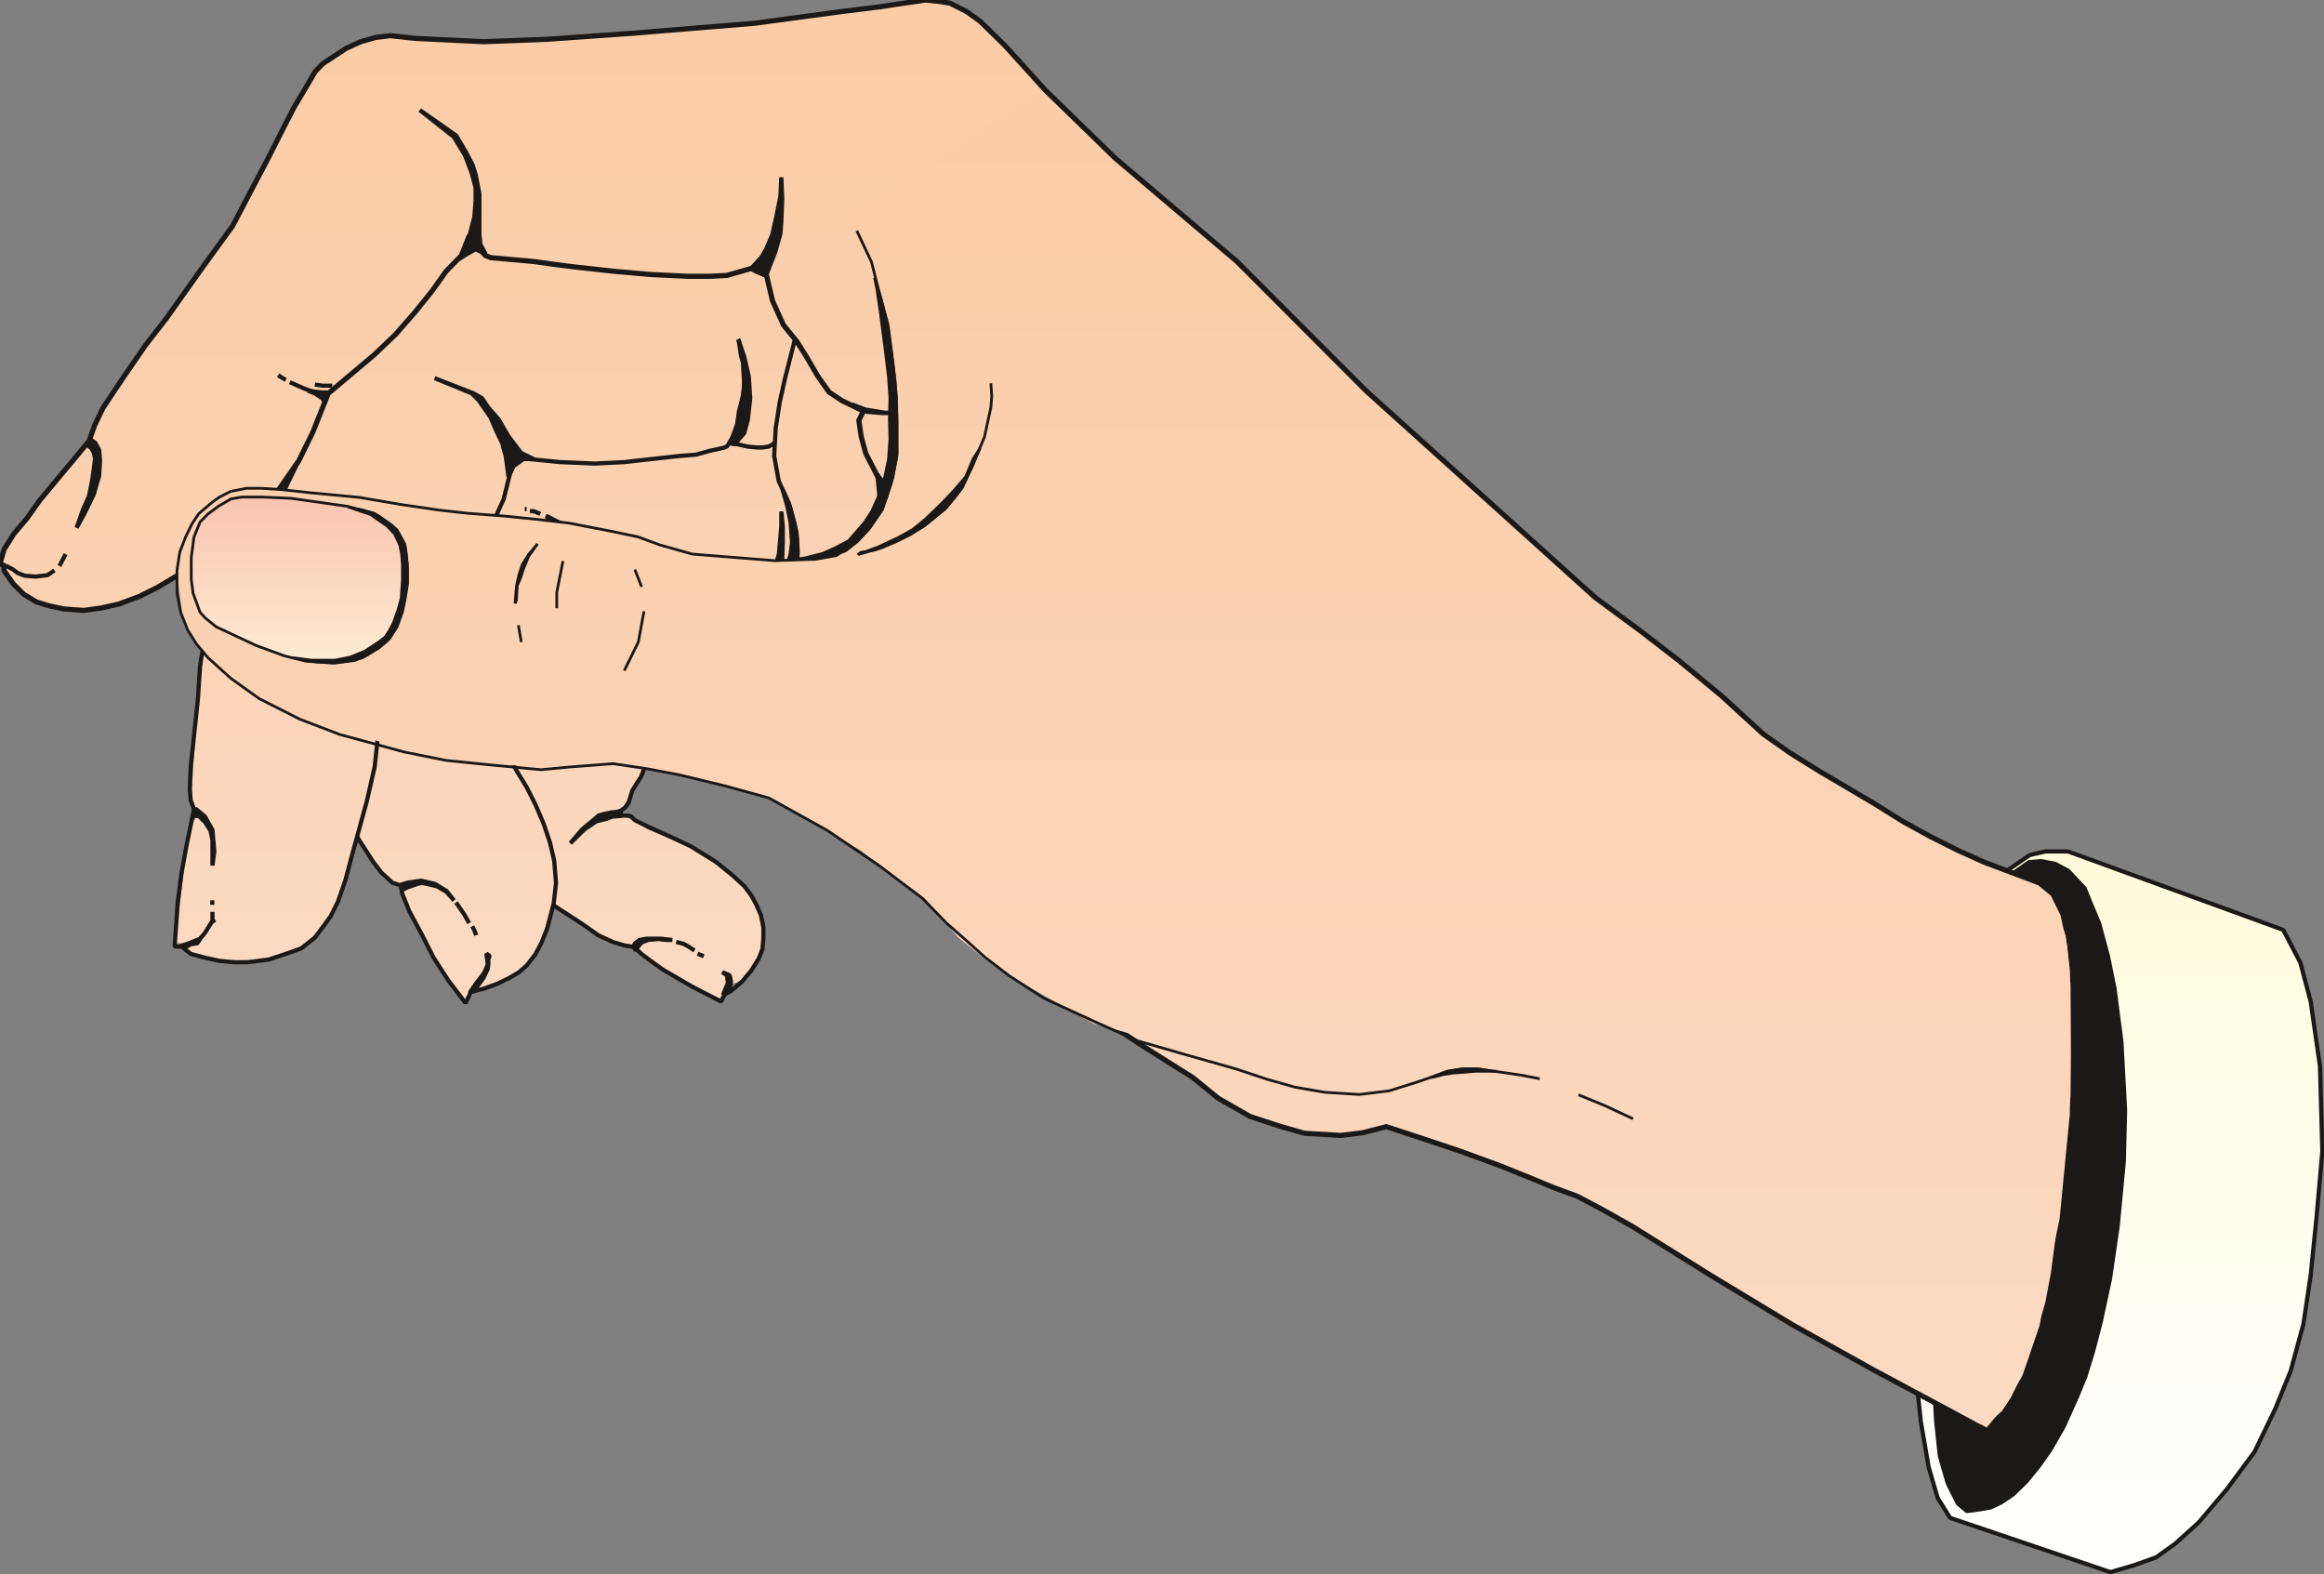
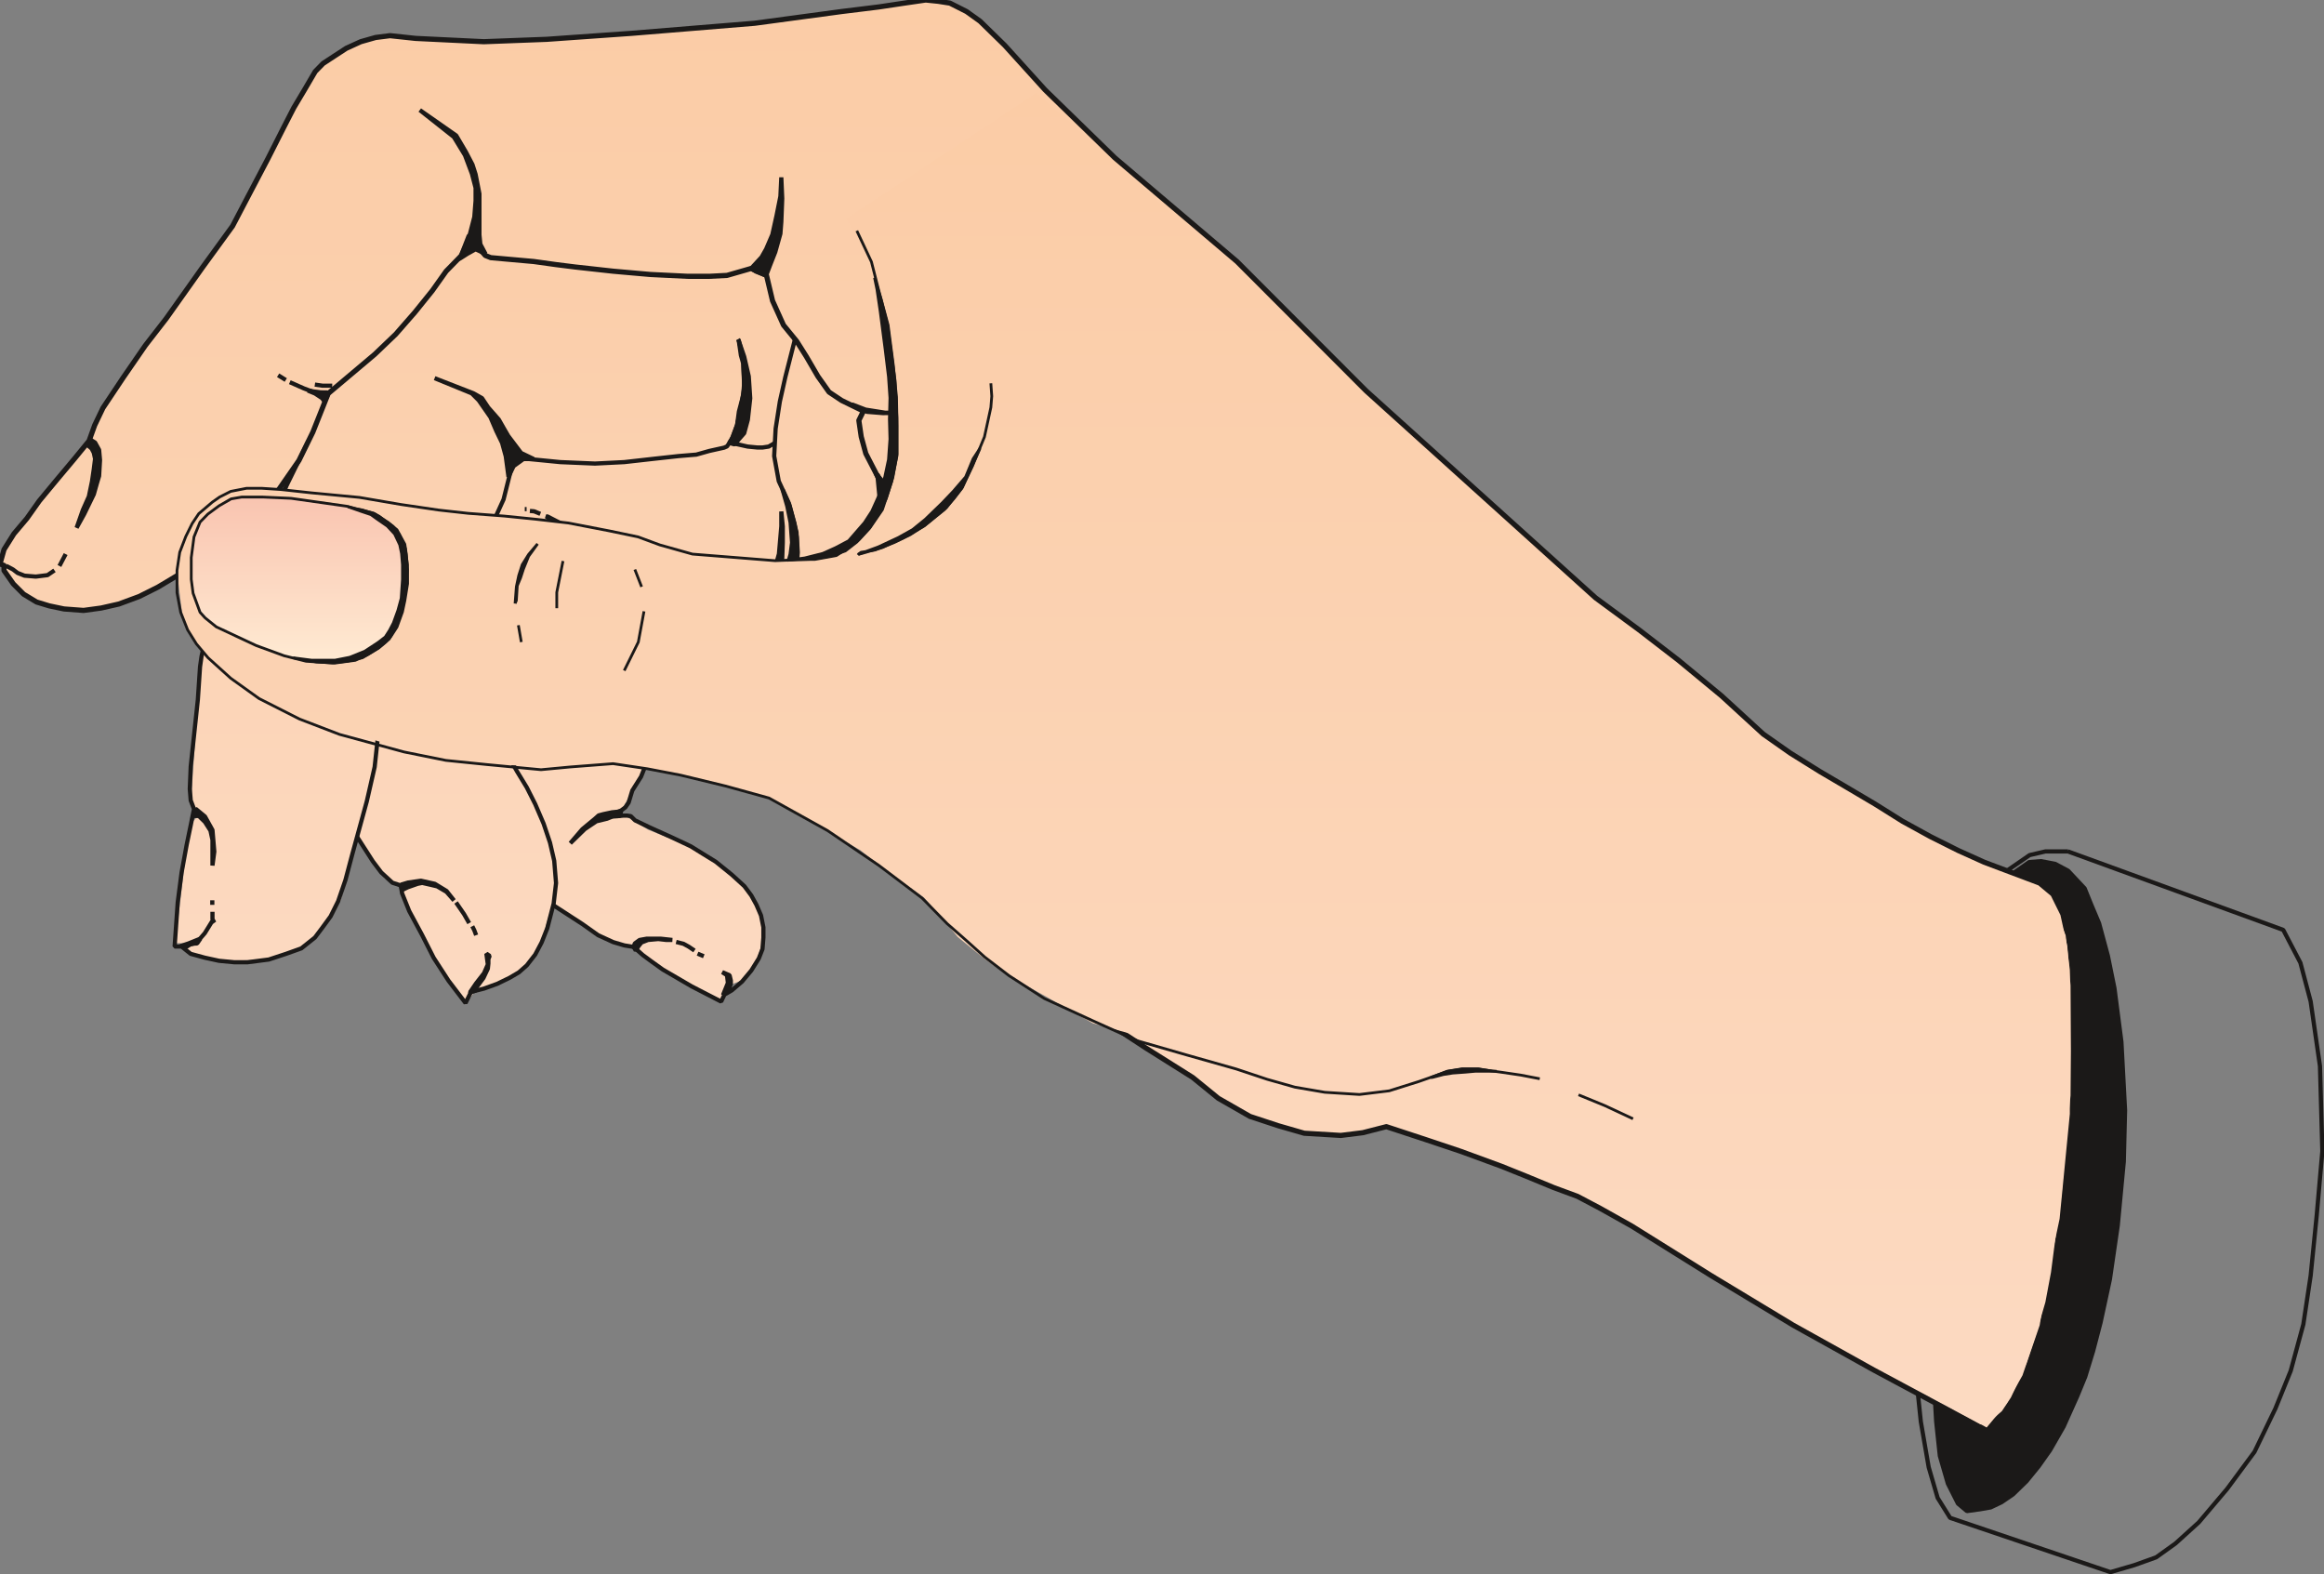
<svg xmlns="http://www.w3.org/2000/svg" xml:space="preserve" width="127.1mm" height="86.08mm" fill-rule="evenodd" stroke-linejoin="round" stroke-width="28.222" preserveAspectRatio="xMidYMid" version="1.2" viewBox="0 0 12710 8608">
  <rect x="0" y="0" width="12710" height="8608" fill="#808080" stroke="none" />
  <defs class="ClipPathGroup">
    <clipPath id="a" clipPathUnits="userSpaceOnUse">
      <path d="M0 0h12710v8608H0z" />
    </clipPath>
  </defs>
  <g class="SlideGroup">
    <g class="Slide" clip-path="url(#a)">
      <g class="Page">
        <g class="com.sun.star.drawing.PolyPolygonShape">
          <path fill="none" d="M958 888h4339v4605H958z" class="BoundingBox" />
          <defs>
            <linearGradient id="b" x1="3126" x2="3126" y1="5491" y2="888" gradientUnits="userSpaceOnUse">
              <stop offset="0" style="stop-color:#fcdac2" />
              <stop offset="1" style="stop-color:#fbcca6" />
            </linearGradient>
          </defs>
          <path d="m1575 2667-219 408-86 184-94 135-81 234-51 762 46 63-56 64-61 520-15 120 63 2-10 38 178 59 274-8 150-51 127-83 124-194 94-350 144 231 93 48 31 94 140 290 180 259 56-79 160-45 102-64 78-94 79-267 224 143 129 78 86 10 224 168 269 130 46-89 71-26 61-78 46-153-23-152-109-150-143-117-144-84-214-86-122-74-40-5 66-114 96-191 31-236 63 163 142 28h219l46 111 86 72 156 76 96 48 361 145 432-407 119-2086-937-1153-1947-25-765 1346-71 432Z" style="fill:url(#b)" />
        </g>
        <g class="com.sun.star.drawing.PolyPolygonShape">
          <path fill="none" d="M10476 4644h2238v3966h-2238z" class="BoundingBox" />
          <defs>
            <linearGradient id="c" x1="11594" x2="11594" y1="8596" y2="4655" gradientUnits="userSpaceOnUse">
              <stop offset="0" style="stop-color:#fff" />
              <stop offset="1" style="stop-color:#fffcdb" />
            </linearGradient>
          </defs>
-           <path d="m11310 4656 1177 429 94 180 56 211 51 354 13 465-31 353-33 328-40 266-69 254-84 207-114 236-150 203-155 183-127 115-106 76-120 43-130 38-877-297-68-109-49-168-43-249-17-163 462-765 25-2084 125-86 86-20h124Z" style="fill:url(#c)" />
          <path fill="none" stroke="#1B1918" stroke-linejoin="bevel" stroke-width="23" d="m11310 4656 1177 429 94 180 56 211 51 354 13 465-31 353-33 328-40 266-69 254-84 207-114 236-150 203-155 183-127 115-106 76-120 43-130 38-877-297-68-109-49-168-43-249-17-163 462-765 25-2084 125-86 86-20h124Z" />
        </g>
        <g class="com.sun.star.drawing.PolyPolygonShape">
          <path fill="none" d="M10570 4697h1065v3579h-1065z" class="BoundingBox" />
          <defs>
            <linearGradient id="d" x1="11102" x2="11102" y1="8263" y2="4709" gradientUnits="userSpaceOnUse">
              <stop offset="0" style="stop-color:#1b1918" />
              <stop offset="1" style="stop-color:#1b1918" />
            </linearGradient>
          </defs>
          <path d="m11019 4769 79-55 64-5 78 15 71 38 90 96 36 89 43 102 48 178 36 177 38 293 20 375-7 280-33 349-43 295-51 236-41 157-43 140-44 107-74 165-74 129-63 89-66 81-74 72-63 43-59 28-57 10-73 10-49-41-55-109-44-152-20-188-7-122v-5l35-1286 114-829 131-558 76-132 81-72Z" style="fill:url(#d)" />
          <path fill="none" stroke="#1B1918" stroke-linejoin="bevel" stroke-width="23" d="m11019 4769 79-55 64-5 78 15 71 38 90 96 36 89 43 102 48 178 36 177 38 293 20 375-7 280-33 349-43 295-51 236-41 157-43 140-44 107-74 165-74 129-63 89-66 81-74 72-63 43-59 28-57 10-73 10-49-41-55-109-44-152-20-188-7-122v-5l35-1286 114-829 131-558 76-132 81-72Z" />
        </g>
        <g class="com.sun.star.drawing.PolyPolygonShape">
          <path fill="none" d="M-1-1h11343v7807H-1z" class="BoundingBox" />
          <defs>
            <linearGradient id="e" x1="5670" x2="5670" y1="7804" y2="0" gradientUnits="userSpaceOnUse">
              <stop offset="0" style="stop-color:#fcdac2" />
              <stop offset="1" style="stop-color:#fbcca6" />
            </linearGradient>
          </defs>
          <path d="m11155 4829-303-114-142-64-152-76-153-84-150-94-154-91-148-87-162-101-148-104-228-209-236-195-214-165-239-176-1255-1132-706-707-668-567-381-371-221-244-135-132-74-53-91-46-64-10-68-7-117 17-140 21-203 25-475 64-671 55-467 33-344 13-373-18-140-15-79 10-81 23-79 36-66 43-61 40-43 44-58 99-59 99-56 109-86 170-104 198-89 170-165 227-198 279-114 147-122 177-110 165-45 94-31 86-81 99-94 112-97 117-68 96-71 84-54 86-22 79 22 8v28l51 73 56 56 71 43 69 21 81 17 107 8 96-13 97-22 111-41 102-51 132-79 163-101 139-107 94-84 64-79 71-86 109-157 76-155 84-211 254-214 115-110 104-119 96-119 76-107 84-86 41-105 89 105 30 12 235 21 122 17 104 13 208 23 204 18 205 10h117l97-5 132-38 84 38 33 139 60 133 72 88 53 84 63 108 61 86 69 46 119 58-25 51 13 89 25 92 94 182 79 178 101 231 44 120 15 119-15 318-49 279-68 274-76 209-100 185 18 61 158 135 114 76 173 101 203 166 221 149 414 333 206 135 256 161 140 114 173 99 155 51 142 41 200 12 120-15 129-33 216 71 191 64 221 81 132 53 155 64 130 48 125 66 173 97 434 271 447 270 442 246 582 312 43-7 40-31 46-40 51-77 38-81 48-109 54-163 50-172 31-165 30-232 28-198 21-249 28-289 2-242-2-361-18-216-38-173-54-109-73-61Z" style="fill:url(#e)" />
          <path fill="none" stroke="#1B1918" d="m11155 4829-303-114-142-64-152-76-153-84-150-94-154-91-148-87-162-101-148-104-228-209-236-195-214-165-239-176-1255-1132-706-707-668-567-381-371-221-244-135-132-74-53-91-46-64-10-68-7-117 17-140 21-203 25-475 64-671 55-467 33-344 13-373-18-140-15-79 10-81 23-79 36-66 43-61 40-43 44-58 99-59 99-56 109-86 170-104 198-89 170-165 227-198 279-114 147-122 177-110 165-45 94-31 86-81 99-94 112-97 117-68 96-71 84-54 86-22 79 22 8v28l51 73 56 56 71 43 69 21 81 17 107 8 96-13 97-22 111-41 102-51 132-79 163-101 139-107 94-84 64-79 71-86 109-157 76-155 84-211 254-214 115-110 104-119 96-119 76-107 84-86 41-105 89 105 30 12 235 21 122 17 104 13 208 23 204 18 205 10h117l97-5 132-38 84 38 33 139 60 133 72 88 53 84 63 108 61 86 69 46 119 58-25 51 13 89 25 92 94 182 79 178 101 231 44 120 15 119-15 318-49 279-68 274-76 209-100 185 18 61 158 135 114 76 173 101 203 166 221 149 414 333 206 135 256 161 140 114 173 99 155 51 142 41 200 12 120-15 129-33 216 71 191 64 221 81 132 53 155 64 130 48 125 66 173 97 434 271 447 270 442 246 582 312 43-7 40-31 46-40 51-77 38-81 48-109 54-163 50-172 31-165 30-232 28-198 21-249 28-289 2-242-2-361-18-216-38-173-54-109-73-61Z" />
        </g>
        <g fill="none" class="com.sun.star.drawing.PolyLineShape">
          <path d="M3999 1842h775v2751h-775z" class="BoundingBox" />
          <path stroke="#1B1918" stroke-linejoin="bevel" stroke-width="23" d="m4348 1854-53 208-30 134-23 148-8 150 25 137 56 122 41 157 5 117-18 117-71 118-84 188-35 116-26 186-17 124-31 104-61 100-7 40 20 61 33 48 33 41 76 43 51 23 61 36 71 35 100 36 102 53 81 43 63 28 59 13" />
        </g>
        <g fill="none" class="com.sun.star.drawing.PolyLineShape">
          <path d="M943 1845h3140v3430H943z" class="BoundingBox" />
          <path stroke="#1B1918" stroke-linejoin="bevel" stroke-width="23" d="m4039 1857 25 96 6 168-18 109-21 94-30 81-25 36-16 7-81 18-71 20-97 8-137 15-160 18-160 8-190-8-183-18-114-43 20 41 13 40-46 184-94 206-94 150-118 147-84 102-63 63-71 64-112 76-18 71-20 262-16 183-15 139-43 188-79 288-38 143-40 116-41 82-46 63-40 53-74 59-84 30-94 31-117 15h-71l-84-8-78-17-77-21-50-40h-38l17-242 21-162 28-153 22-106 18-89-18-47-5-63 5-122 39-366 12-180 8-56 18-79 55-119 77-107 127-246 307-626" />
        </g>
        <g fill="none" class="com.sun.star.drawing.PolyLineShape">
          <path d="M1939 3059h2279v2439H1939z" class="BoundingBox" />
          <path stroke="#1B1918" stroke-linejoin="bevel" stroke-width="23" d="m4205 3213-177 25-178 3-206-23-171-33-91-28-87-31-51-28-15-27-23 20 5 38-7 35-76 145-120 191-119 165-125 132-78 91-59 38 56 64 51 63 38 67 56 99 53 87 46 91 46 107 35 104 23 99 10 122-13 112-35 135-31 78-35 66-46 59-43 38-51 30-68 33-72 26-71 18-30 61-93-122-81-125-63-124-71-132-39-97-7-43-46-15-61-56-46-61-88-137" />
        </g>
        <g fill="none" class="com.sun.star.drawing.PolyLineShape">
          <path d="M3011 3597h1177v1893H3011z" class="BoundingBox" />
          <path stroke="#1B1918" stroke-linejoin="bevel" stroke-width="23" d="m4013 4107-69 5h-95l-102-5-71-20-51-34-12-18v-117l-13-96-13-59-35-71-26-48-48-35 51 91 23 91 13 79v145l-8 46-18 77-8 46-25 63-48 76-20 66-18 26-23 17-81 33 63-2 31-3h20l20 3 23 23 79 38 124 56 102 48 66 41 70 43 88 71 69 63 38 51 28 51 25 58 13 65v56l-5 63-20 51-41 66-51 61-56 48-40 23-18 38-161-83-158-92-60-43-49-36-51-45-50-8-61-18-83-38-86-61-162-105" />
        </g>
        <g fill="none" class="com.sun.star.drawing.PolyLineShape">
          <path d="M4883 2693h1194v2167H4883z" class="BoundingBox" />
          <path stroke="#1B1918" stroke-linejoin="bevel" stroke-width="23" d="m4895 2705 803 972 269 568 97 602" />
        </g>
        <g fill="none" class="com.sun.star.drawing.PolyLineShape">
          <path d="M3976 2409h277v51h-277z" class="BoundingBox" />
          <path stroke="#1B1918" stroke-linejoin="bevel" stroke-width="23" d="m3988 2421 38 7 63 14 52 5h30l33-5 36-21" />
        </g>
        <g fill="none" class="com.sun.star.drawing.LineShape">
          <path d="M2734 3628h199v430h-199z" class="BoundingBox" />
          <path stroke="#1B1918" stroke-linejoin="bevel" stroke-width="23" d="m2746 4045 174-405" />
        </g>
        <g class="com.sun.star.drawing.PolyPolygonShape">
-           <path fill="none" d="M3976 1845h140v598h-140z" class="BoundingBox" />
          <defs>
            <linearGradient id="f" x1="4045" x2="4045" y1="2429" y2="1856" gradientUnits="userSpaceOnUse">
              <stop offset="0" style="stop-color:#1b1918" />
              <stop offset="1" style="stop-color:#1b1918" />
            </linearGradient>
          </defs>
          <path d="m4038 1857 32 93 25 108 8 120-13 117-20 74-29 33-23 28-30-8 20-33 23-63 10-75 24-91 5-69-5-102-13-46-11-76-3-10Z" style="fill:url(#f)" />
          <path fill="none" stroke="#1B1918" stroke-linejoin="bevel" stroke-width="23" d="m4038 1857 32 93 25 108 8 120-13 117-20 74-29 33-23 28-30-8 20-33 23-63 10-75 24-91 5-69-5-102-13-46-11-76-3-10Z" />
        </g>
        <g class="com.sun.star.drawing.PolyPolygonShape">
          <path fill="none" d="M4095 958h196v562h-196z" class="BoundingBox" />
          <defs>
            <linearGradient id="g" x1="4192" x2="4192" y1="1506" y2="969" gradientUnits="userSpaceOnUse">
              <stop offset="0" style="stop-color:#1b1918" />
              <stop offset="1" style="stop-color:#1b1918" />
            </linearGradient>
          </defs>
          <path d="m4107 1469 58-63 25-44 34-79 23-104 21-105 5-104 5 116-5 128-5 64-28 100-28 71-22 58-56-22-25-16h-2Z" style="fill:url(#g)" />
          <path fill="none" stroke="#1B1918" stroke-linejoin="bevel" stroke-width="23" d="m4107 1469 58-63 25-44 34-79 23-104 21-105 5-104 5 116-5 128-5 64-28 100-28 71-22 58-56-22-25-16h-2Z" />
        </g>
        <g class="com.sun.star.drawing.PolyPolygonShape">
          <path fill="none" d="M2284 590h384v839h-384z" class="BoundingBox" />
          <defs>
            <linearGradient id="h" x1="2475" x2="2475" y1="1416" y2="602" gradientUnits="userSpaceOnUse">
              <stop offset="0" style="stop-color:#1b1918" />
              <stop offset="1" style="stop-color:#1b1918" />
            </linearGradient>
          </defs>
          <path d="m2512 1416 51-109 31-120 7-89v-71l-20-77-38-101-61-100-186-147 199 139 53 90 36 69 17 53 21 107v224l5 51 28 53-54-25-45 25-44 28Z" style="fill:url(#h)" />
          <path fill="none" stroke="#1B1918" stroke-linejoin="bevel" stroke-width="23" d="m2512 1416 51-109 31-120 7-89v-71l-20-77-38-101-61-100-186-147 199 139 53 90 36 69 17 53 21 107v224l5 51 28 53-54-25-45 25-44 28Z" />
        </g>
        <g class="com.sun.star.drawing.PolyPolygonShape">
          <path fill="none" d="M2365 2056h567v564h-567z" class="BoundingBox" />
          <defs>
            <linearGradient id="i" x1="2648" x2="2648" y1="2606" y2="2067" gradientUnits="userSpaceOnUse">
              <stop offset="0" style="stop-color:#1b1918" />
              <stop offset="1" style="stop-color:#1b1918" />
            </linearGradient>
          </defs>
          <path d="m2919 2510-69-33-71-94-26-45-25-44-58-66-34-51-46-26-213-83 203 83 38 38 64 92 33 77 31 64 20 73 15 112 28-58 54-39h56Z" style="fill:url(#i)" />
          <path fill="none" stroke="#1B1918" stroke-linejoin="bevel" stroke-width="23" d="m2919 2510-69-33-71-94-26-45-25-44-58-66-34-51-46-26-213-83 203 83 38 38 64 92 33 77 31 64 20 73 15 112 28-58 54-39h56Z" />
        </g>
        <g class="com.sun.star.drawing.PolyPolygonShape">
          <path fill="none" d="M4786 2581h300v1278h-300z" class="BoundingBox" />
          <defs>
            <linearGradient id="j" x1="4935" x2="4935" y1="3845" y2="2592" gradientUnits="userSpaceOnUse">
              <stop offset="0" style="stop-color:#1b1918" />
              <stop offset="1" style="stop-color:#1b1918" />
            </linearGradient>
          </defs>
          <path d="m4798 2593 27 281 51 87 38 76 45 122 33 75 22 76 18 101 3 84 2 61-12 54v83l-11 153 46-267 13-69v-167l-13-104-13-75-63-147-82-191-61-152-43-81Z" style="fill:url(#j)" />
          <path fill="none" stroke="#1B1918" stroke-linejoin="bevel" stroke-width="23" d="m4798 2593 27 281 51 87 38 76 45 122 33 75 22 76 18 101 3 84 2 61-12 54v83l-11 153 46-267 13-69v-167l-13-104-13-75-63-147-82-191-61-152-43-81Z" />
        </g>
        <g class="com.sun.star.drawing.PolyPolygonShape">
          <path fill="none" d="M3107 4425h303v199h-303z" class="BoundingBox" />
          <defs>
            <linearGradient id="k" x1="3258" x2="3258" y1="4611" y2="4437" gradientUnits="userSpaceOnUse">
              <stop offset="0" style="stop-color:#1b1918" />
              <stop offset="1" style="stop-color:#1b1918" />
            </linearGradient>
          </defs>
          <path d="m3397 4437-50 5-47 10-26 7-20 18-69 57-66 77 79-77 64-43 58-14 32-13 38-2 7-25Z" style="fill:url(#k)" />
          <path fill="none" stroke="#1B1918" stroke-linejoin="bevel" stroke-width="23" d="m3397 4437-50 5-47 10-26 7-20 18-69 57-66 77 79-77 64-43 58-14 32-13 38-2 7-25Z" />
        </g>
        <g class="com.sun.star.drawing.PolyPolygonShape">
          <path fill="none" d="M4776 2574h1080v1420H4776z" class="BoundingBox" />
          <defs>
            <linearGradient id="l" x1="5315" x2="5315" y1="3980" y2="2585" gradientUnits="userSpaceOnUse">
              <stop offset="0" style="stop-color:#1b1918" />
              <stop offset="1" style="stop-color:#1b1918" />
            </linearGradient>
          </defs>
          <path d="m4876 2758 102 247 152 119 135 122 95 92 254 272 71 92 158 279-145-297-127-173-198-265-103-122-117-104-365-434 88 172Z" style="fill:url(#l)" />
          <path fill="none" stroke="#1B1918" stroke-linejoin="bevel" stroke-width="23" d="m4876 2758 102 247 152 119 135 122 95 92 254 272 71 92 158 279-145-297-127-173-198-265-103-122-117-104-365-434 88 172Z" />
        </g>
        <g fill="none" class="com.sun.star.drawing.PolyLineShape">
          <path d="M1573 2078h217v82h-217z" class="BoundingBox" />
          <path stroke="#1B1918" stroke-linejoin="bevel" stroke-width="23" d="m1777 2147-59-2-56-21-77-34" />
        </g>
        <g fill="none" class="com.sun.star.drawing.PolyLineShape">
          <path d="M1710 2091h120v31h-120z" class="BoundingBox" />
          <path stroke="#1B1918" stroke-linejoin="bevel" stroke-width="23" d="M1817 2109h-54l-41-6" />
        </g>
        <g fill="none" class="com.sun.star.drawing.LineShape">
          <path d="M1509 2040h67v51h-67z" class="BoundingBox" />
          <path stroke="#1B1918" stroke-linejoin="bevel" stroke-width="23" d="m1563 2078-42-26" />
        </g>
        <g class="com.sun.star.drawing.PolyPolygonShape">
          <path fill="none" d="M1045 4410h140v336h-140z" class="BoundingBox" />
          <defs>
            <linearGradient id="m" x1="1114" x2="1114" y1="4732" y2="4421" gradientUnits="userSpaceOnUse">
              <stop offset="0" style="stop-color:#1b1918" />
              <stop offset="1" style="stop-color:#1b1918" />
            </linearGradient>
          </defs>
          <path d="m1069 4422 52 43 41 74 10 118-10 76v-140l-11-51-30-47-34-33h-30l12-40Z" style="fill:url(#m)" />
          <path fill="none" stroke="#1B1918" stroke-linejoin="bevel" stroke-width="23" d="m1069 4422 52 43 41 74 10 118-10 76v-140l-11-51-30-47-34-33h-30l12-40Z" />
        </g>
        <g fill="none" class="com.sun.star.drawing.PolyLineShape">
          <path d="M991 4974h194v214H991z" class="BoundingBox" />
          <path stroke="#1B1918" stroke-linejoin="bevel" stroke-width="23" d="m1003 5175 72-20 45-52 42-68 10 10-10-19v-40" />
        </g>
        <g fill="none" class="com.sun.star.drawing.LineShape">
          <path d="M1149 4911h25v50h-25z" class="BoundingBox" />
          <path stroke="#1B1918" stroke-linejoin="bevel" stroke-width="23" d="M1161 4948v-25" />
        </g>
        <g class="com.sun.star.drawing.PolyPolygonShape">
          <path fill="none" d="M974 5121h135v69H974z" class="BoundingBox" />
          <defs>
            <linearGradient id="n" x1="1041" x2="1041" y1="5177" y2="5133" gradientUnits="userSpaceOnUse">
              <stop offset="0" style="stop-color:#1b1918" />
              <stop offset="1" style="stop-color:#1b1918" />
            </linearGradient>
          </defs>
          <path d="m986 5174 45-15 47-19 18-7-18 26-33 2-24 16-35-3Z" style="fill:url(#n)" />
          <path fill="none" stroke="#1B1918" stroke-linejoin="bevel" stroke-width="23" d="m986 5174 45-15 47-19 18-7-18 26-33 2-24 16-35-3Z" />
        </g>
        <g class="com.sun.star.drawing.PolyPolygonShape">
          <path fill="none" d="M2180 4804h316v133h-316z" class="BoundingBox" />
          <defs>
            <linearGradient id="o" x1="2337" x2="2337" y1="4924" y2="4816" gradientUnits="userSpaceOnUse">
              <stop offset="0" style="stop-color:#1b1918" />
              <stop offset="1" style="stop-color:#1b1918" />
            </linearGradient>
          </defs>
          <path d="m2192 4838 40-12 70-10 76 17 64 39 41 52-41-47-51-30-38-9-44-10-25 5-54 19-31 15-7-29Z" style="fill:url(#o)" />
          <path fill="none" stroke="#1B1918" stroke-linejoin="bevel" stroke-width="23" d="m2192 4838 40-12 70-10 76 17 64 39 41 52-41-47-51-30-38-9-44-10-25 5-54 19-31 15-7-29Z" />
        </g>
        <g fill="none" class="com.sun.star.drawing.PolyLineShape">
          <path d="M2482 4923h97v138h-97z" class="BoundingBox" />
          <path stroke="#1B1918" stroke-linejoin="bevel" stroke-width="23" d="m2494 4935 44 64 28 49" />
        </g>
        <g fill="none" class="com.sun.star.drawing.PolyLineShape">
          <path d="M2571 5053h46v74h-46z" class="BoundingBox" />
          <path stroke="#1B1918" stroke-linejoin="bevel" stroke-width="23" d="m2583 5065 11 22 10 27" />
        </g>
        <g class="com.sun.star.drawing.PolyPolygonShape">
          <path fill="none" d="M2558 5203h133v237h-133z" class="BoundingBox" />
          <defs>
            <linearGradient id="p" x1="2624" x2="2624" y1="5427" y2="5215" gradientUnits="userSpaceOnUse">
              <stop offset="0" style="stop-color:#1b1918" />
              <stop offset="1" style="stop-color:#1b1918" />
            </linearGradient>
          </defs>
          <path d="m2570 5427 34-50 43-55 21-48-8-59 18 12-7 18v24l-3 28-24 51-40 54-3 15-31 10Z" style="fill:url(#p)" />
          <path fill="none" stroke="#1B1918" stroke-linejoin="bevel" stroke-width="23" d="m2570 5427 34-50 43-55 21-48-8-59 18 12-7 18v24l-3 28-24 51-40 54-3 15-31 10Z" />
        </g>
        <g class="com.sun.star.drawing.PolyPolygonShape">
          <path fill="none" d="M3453 5121h237v90h-237z" class="BoundingBox" />
          <defs>
            <linearGradient id="q" x1="3571" x2="3571" y1="5197" y2="5132" gradientUnits="userSpaceOnUse">
              <stop offset="0" style="stop-color:#1b1918" />
              <stop offset="1" style="stop-color:#1b1918" />
            </linearGradient>
          </defs>
          <path d="m3465 5177 7-18 26-19 39-7h76l64 7h-33l-44-5-56 5-36 14-16 20-15 24-12-21Z" style="fill:url(#q)" />
          <path fill="none" stroke="#1B1918" stroke-linejoin="bevel" stroke-width="23" d="m3465 5177 7-18 26-19 39-7h76l64 7h-33l-44-5-56 5-36 14-16 20-15 24-12-21Z" />
        </g>
        <g fill="none" class="com.sun.star.drawing.PolyLineShape">
          <path d="M3686 5139h125v72h-125z" class="BoundingBox" />
          <path stroke="#1B1918" stroke-linejoin="bevel" stroke-width="23" d="m3698 5151 40 10 29 16 31 21" />
        </g>
        <g fill="none" class="com.sun.star.drawing.LineShape">
          <path d="M3803 5203h59v39h-59z" class="BoundingBox" />
          <path stroke="#1B1918" stroke-linejoin="bevel" stroke-width="23" d="m3815 5215 34 14" />
        </g>
        <g class="com.sun.star.drawing.PolyPolygonShape">
          <path fill="none" d="M3938 5304h72v148h-72z" class="BoundingBox" />
          <defs>
            <linearGradient id="r" x1="3973" x2="3973" y1="5438" y2="5315" gradientUnits="userSpaceOnUse">
              <stop offset="0" style="stop-color:#1b1918" />
              <stop offset="1" style="stop-color:#1b1918" />
            </linearGradient>
          </defs>
          <path d="m3955 5439 26-64-5-42-26-17 40 17 7 29v18l-7 20v19l-35 20Z" style="fill:url(#r)" />
          <path fill="none" stroke="#1B1918" stroke-linejoin="bevel" stroke-width="23" d="m3955 5439 26-64-5-42-26-17 40 17 7 29v18l-7 20v19l-35 20Z" />
        </g>
        <g class="com.sun.star.drawing.PolyPolygonShape">
          <path fill="none" d="M3300 3539h326v491h-326z" class="BoundingBox" />
          <defs>
            <linearGradient id="s" x1="3462" x2="3462" y1="4017" y2="3551" gradientUnits="userSpaceOnUse">
              <stop offset="0" style="stop-color:#1b1918" />
              <stop offset="1" style="stop-color:#1b1918" />
            </linearGradient>
          </defs>
-           <path d="M3613 4002v-91l-12-93-26-79-44-89-53-51-41-26-57-15-68-7 66 10 36 10 46 23 13 20 25 23 30 72 32 112 5 73v118l10 5h20l18-5v-10Z" style="fill:url(#s)" />
          <path fill="none" stroke="#1B1918" stroke-linejoin="bevel" stroke-width="23" d="M3613 4002v-91l-12-93-26-79-44-89-53-51-41-26-57-15-68-7 66 10 36 10 46 23 13 20 25 23 30 72 32 112 5 73v118l10 5h20l18-5v-10Z" />
        </g>
        <g fill="none" class="com.sun.star.drawing.PolyLineShape">
          <path d="M3206 3531h95v29h-95z" class="BoundingBox" />
          <path stroke="#1B1918" stroke-linejoin="bevel" stroke-width="23" d="m3288 3547-34-4-36 4" />
        </g>
        <g class="com.sun.star.drawing.PolyPolygonShape">
          <path fill="none" d="M3968 3539h206v585h-206z" class="BoundingBox" />
          <defs>
            <linearGradient id="t" x1="4070" x2="4070" y1="4111" y2="3551" gradientUnits="userSpaceOnUse">
              <stop offset="0" style="stop-color:#1b1918" />
              <stop offset="1" style="stop-color:#1b1918" />
            </linearGradient>
          </defs>
          <path d="m4018 4101-8 8-30 2 7-17 20-31 31-46 34-57 25-71 11-50 12-92 21-113 20-83-28 166-18 114v46l-13 45-22 65-50 81-15 41h-15l-13-8h31Z" style="fill:url(#t)" />
          <path fill="none" stroke="#1B1918" stroke-linejoin="bevel" stroke-width="23" d="m4018 4101-8 8-30 2 7-17 20-31 31-46 34-57 25-71 11-50 12-92 21-113 20-83-28 166-18 114v46l-13 45-22 65-50 81-15 41h-15l-13-8h31Z" />
        </g>
        <g class="com.sun.star.drawing.PolyPolygonShape">
          <path fill="none" d="M4184 3206h120v181h-120z" class="BoundingBox" />
          <defs>
            <linearGradient id="u" x1="4243" x2="4243" y1="3374" y2="3218" gradientUnits="userSpaceOnUse">
              <stop offset="0" style="stop-color:#1b1918" />
              <stop offset="1" style="stop-color:#1b1918" />
            </linearGradient>
          </defs>
          <path d="m4203 3218 21 10 31 5 36-13-39 85-28 69 16-82-5-39-24-15-15-20h7Z" style="fill:url(#u)" />
          <path fill="none" stroke="#1B1918" stroke-linejoin="bevel" stroke-width="23" d="m4203 3218 21 10 31 5 36-13-39 85-28 69 16-82-5-39-24-15-15-20h7Z" />
        </g>
        <g class="com.sun.star.drawing.PolyPolygonShape">
          <path fill="none" d="M4187 2785h107v440h-107z" class="BoundingBox" />
          <defs>
            <linearGradient id="v" x1="4240" x2="4240" y1="3211" y2="2796" gradientUnits="userSpaceOnUse">
              <stop offset="0" style="stop-color:#1b1918" />
              <stop offset="1" style="stop-color:#1b1918" />
            </linearGradient>
          </defs>
          <path d="m4199 3212 25-54 36-129 13-151v-81l8 81v89l-3 85-12 68-34 74-33 18Z" style="fill:url(#v)" />
          <path fill="none" stroke="#1B1918" stroke-linejoin="bevel" stroke-width="23" d="m4199 3212 25-54 36-129 13-151v-81l8 81v89l-3 85-12 68-34 74-33 18Z" />
        </g>
        <g class="com.sun.star.drawing.PolyPolygonShape">
          <path fill="none" d="M4243 2665h133v587h-133z" class="BoundingBox" />
          <defs>
            <linearGradient id="w" x1="4309" x2="4309" y1="3239" y2="2677" gradientUnits="userSpaceOnUse">
              <stop offset="0" style="stop-color:#1b1918" />
              <stop offset="1" style="stop-color:#1b1918" />
            </linearGradient>
          </defs>
          <path d="m4280 2677 26 91 18 89 8 110-8 64-28 99-31 78-10 31 36-18 47-63 20-66 5-72-5-82-13-76-26-94-39-91Z" style="fill:url(#w)" />
          <path fill="none" stroke="#1B1918" stroke-linejoin="bevel" stroke-width="23" d="m4280 2677 26 91 18 89 8 110-8 64-28 99-31 78-10 31 36-18 47-63 20-66 5-72-5-82-13-76-26-94-39-91Z" />
        </g>
        <g class="com.sun.star.drawing.PolyPolygonShape">
          <path fill="none" d="M2975 2812h267v290h-267z" class="BoundingBox" />
          <defs>
            <linearGradient id="x" x1="3108" x2="3108" y1="3088" y2="2823" gradientUnits="userSpaceOnUse">
              <stop offset="0" style="stop-color:#1b1918" />
              <stop offset="1" style="stop-color:#1b1918" />
            </linearGradient>
          </defs>
          <path d="m3229 3068-33-68-43-65-62-61-97-50h-7l20 15 46 25 33 31 34 38 43 72 33 71 7 13 26-21Z" style="fill:url(#x)" />
          <path fill="none" stroke="#1B1918" stroke-linejoin="bevel" stroke-width="23" d="m3229 3068-33-68-43-65-62-61-97-50h-7l20 15 46 25 33 31 34 38 43 72 33 71 7 13 26-21Z" />
        </g>
        <g fill="none" class="com.sun.star.drawing.PolyLineShape">
          <path d="M2886 2782h82v41h-82z" class="BoundingBox" />
          <path stroke="#1B1918" stroke-linejoin="bevel" stroke-width="23" d="m2955 2810-34-14-23-2" />
        </g>
        <g fill="none" class="com.sun.star.drawing.LineShape">
-           <path d="M2858 2772h35v25h-35z" class="BoundingBox" />
+           <path d="M2858 2772v25h-35z" class="BoundingBox" />
          <path stroke="#1B1918" stroke-linejoin="bevel" stroke-width="23" d="M2880 2784h-10" />
        </g>
        <g class="com.sun.star.drawing.PolyPolygonShape">
          <path fill="none" d="M1672 2124h138v87h-138z" class="BoundingBox" />
          <defs>
            <linearGradient id="y" x1="1740" x2="1740" y1="2198" y2="2136" gradientUnits="userSpaceOnUse">
              <stop offset="0" style="stop-color:#1b1918" />
              <stop offset="1" style="stop-color:#1b1918" />
            </linearGradient>
          </defs>
          <path d="m1777 2198-16-21-38-25-39-16 67 10h34l12 2-10 24-13 21 3 5Z" style="fill:url(#y)" />
          <path fill="none" stroke="#1B1918" stroke-linejoin="bevel" stroke-width="23" d="m1777 2198-16-21-38-25-39-16 67 10h34l12 2-10 24-13 21 3 5Z" />
        </g>
        <g class="com.sun.star.drawing.PolyPolygonShape">
          <path fill="none" d="M4690 4037h290v557h-290z" class="BoundingBox" />
          <defs>
            <linearGradient id="z" x1="4834" x2="4834" y1="4581" y2="4049" gradientUnits="userSpaceOnUse">
              <stop offset="0" style="stop-color:#1b1918" />
              <stop offset="1" style="stop-color:#1b1918" />
            </linearGradient>
          </defs>
          <path d="m4762 4581-33-7-27-13 20-18 40-35 44-65 54-86 43-107 38-100 26-101-26 127-38 107-38 89-39 71-71 138h7Z" style="fill:url(#z)" />
          <path fill="none" stroke="#1B1918" stroke-linejoin="bevel" stroke-width="23" d="m4762 4581-33-7-27-13 20-18 40-35 44-65 54-86 43-107 38-100 26-101-26 127-38 107-38 89-39 71-71 138h7Z" />
        </g>
        <g class="com.sun.star.drawing.PolyPolygonShape">
          <path fill="none" d="M4649 2200h305v72h-305z" class="BoundingBox" />
          <defs>
            <linearGradient id="A" x1="4801" x2="4801" y1="2258" y2="2211" gradientUnits="userSpaceOnUse">
              <stop offset="0" style="stop-color:#1b1918" />
              <stop offset="1" style="stop-color:#1b1918" />
            </linearGradient>
          </defs>
          <path d="m4661 2212 73 28 108 17h99l-112 2-87-7-31-12-50-28Z" style="fill:url(#A)" />
          <path fill="none" stroke="#1B1918" stroke-linejoin="bevel" stroke-width="23" d="m4661 2212 73 28 108 17h99l-112 2-87-7-31-12-50-28Z" />
        </g>
        <g fill="none" class="com.sun.star.drawing.LineShape">
-           <path d="M4966 2244h50v25h-50z" class="BoundingBox" />
          <path stroke="#1B1918" stroke-linejoin="bevel" stroke-width="23" d="M4978 2256h25" />
        </g>
        <g fill="none" class="com.sun.star.drawing.LineShape">
          <path d="M5025 2244h35v25h-35z" class="BoundingBox" />
          <path stroke="#1B1918" stroke-linejoin="bevel" stroke-width="23" d="M5037 2256h10" />
        </g>
        <g class="com.sun.star.drawing.PolyPolygonShape">
          <path fill="none" d="M2226 3877h455v92h-455z" class="BoundingBox" />
          <defs>
            <linearGradient id="B" x1="2453" x2="2453" y1="3955" y2="3888" gradientUnits="userSpaceOnUse">
              <stop offset="0" style="stop-color:#1b1918" />
              <stop offset="1" style="stop-color:#1b1918" />
            </linearGradient>
          </defs>
          <path d="m2668 3896-41 10-109-10-115-7h-102l-53 12-10 5 71-12 106 7 136 13 104 42-18-21 3-21 28-18Z" style="fill:url(#B)" />
          <path fill="none" stroke="#1B1918" stroke-linejoin="bevel" stroke-width="23" d="m2668 3896-41 10-109-10-115-7h-102l-53 12-10 5 71-12 106 7 136 13 104 42-18-21 3-21 28-18Z" />
        </g>
        <g class="com.sun.star.drawing.PolyPolygonShape">
          <path fill="none" d="M1649 3412h521v189h-521z" class="BoundingBox" />
          <defs>
            <linearGradient id="C" x1="1909" x2="1909" y1="3588" y2="3424" gradientUnits="userSpaceOnUse">
              <stop offset="0" style="stop-color:#1b1918" />
              <stop offset="1" style="stop-color:#1b1918" />
            </linearGradient>
          </defs>
          <path d="m2157 3513-38 16-79-28-138-52-102-18-89-7-50 7h76l68 8 97 23 72 34 94 43 30 21 11 28 10-44 7-15 13-8 18-8Z" style="fill:url(#C)" />
          <path fill="none" stroke="#1B1918" stroke-linejoin="bevel" stroke-width="23" d="m2157 3513-38 16-79-28-138-52-102-18-89-7-50 7h76l68 8 97 23 72 34 94 43 30 21 11 28 10-44 7-15 13-8 18-8Z" />
        </g>
        <g class="com.sun.star.drawing.PolyPolygonShape">
          <path fill="none" d="M407 2393h153v506H407z" class="BoundingBox" />
          <defs>
            <linearGradient id="D" x1="483" x2="483" y1="2885" y2="2404" gradientUnits="userSpaceOnUse">
              <stop offset="0" style="stop-color:#1b1918" />
              <stop offset="1" style="stop-color:#1b1918" />
            </linearGradient>
          </defs>
          <path d="m496 2405 24 15 22 40 5 56-5 87-12 40-17 60-53 109-41 74 34-97 33-74 17-82 10-68 7-56-7-33-12-23-15-13-13-8 23-27Z" style="fill:url(#D)" />
          <path fill="none" stroke="#1B1918" stroke-linejoin="bevel" stroke-width="23" d="m496 2405 24 15 22 40 5 56-5 87-12 40-17 60-53 109-41 74 34-97 33-74 17-82 10-68 7-56-7-33-12-23-15-13-13-8 23-27Z" />
        </g>
        <g fill="none" class="com.sun.star.drawing.PolyLineShape">
          <path d="M21 3082h290v84H21z" class="BoundingBox" />
          <path stroke="#1B1918" stroke-linejoin="bevel" stroke-width="23" d="m33 3094 38 20 25 19 38 15 62 5 64-8 38-26" />
        </g>
        <g fill="none" class="com.sun.star.drawing.LineShape">
          <path d="M313 3018h59v90h-59z" class="BoundingBox" />
          <path stroke="#1B1918" stroke-linejoin="bevel" stroke-width="23" d="m325 3095 34-65" />
        </g>
        <g class="com.sun.star.drawing.PolyPolygonShape">
          <path fill="none" d="M968 508h10353v7300H968z" class="BoundingBox" />
          <defs>
            <linearGradient id="E" x1="6144" x2="6144" y1="7806" y2="508" gradientUnits="userSpaceOnUse">
              <stop offset="0" style="stop-color:#fcdac2" />
              <stop offset="1" style="stop-color:#fbcca6" />
            </linearGradient>
          </defs>
          <path d="m5668 508-1039 688 109 190 68 204 51 188 28 215 18 178 3 158-6 162-22 130-33 91-49 97-43 81-74 76-55 46-33 20-135 23-216 10-452-35-298-94-158-33-223-43-173-21-178-18-360-33-204-30-228-38-264-26-176-20-183 8-99 20-157 107-71 124-33 87-15 104 30 249 33 71 33 58 56 71 142 135 155 112 221 111 800 227 226 23 455 13 234-18 188 28 183 36 244 58 239 66 498 285 155 122 195 139 107 122 76 92 150 122 125 89 198 109 266 152 232 64 266 147 203 178 168 86 178 59 190 45 178-10 203-48 346 132 274 84 550 236 896 569 597 335 607 333 110-132 86-153 94-274 46-284 63-298 56-574v-787l-23-190-71-178-84-84-190-71-242-81-322-178-437-272-333-204-261-252-191-155-396-284-357-330-597-539-368-333-442-442-239-238-274-224-340-312-485-429Z" style="fill:url(#E)" />
        </g>
        <g fill="none" class="com.sun.star.drawing.PolyLineShape">
          <path d="M960 1254h7470v4740H960z" class="BoundingBox" />
          <path stroke="#1B1918" stroke-linejoin="bevel" stroke-width="15" d="m4686 1262 80 170 40 157 51 188 28 216 18 178 3 157v156l-23 127-36 115-41 83-53 82-67 73-63 49-82 28-104 17-198 8-452-36-178-50-119-44-158-33-223-43-173-20-178-18-198-15-162-18-204-30-228-39-264-25-166-18-106-7h-81l-87 17-61 31-40 28-74 63-36 54-35 71-33 86-15 99v122l20 107 38 96 48 77 64 76 124 112 155 111 221 112 219 84 353 96 228 46 226 23 295 28 160-15 234-18 188 28 182 35 244 59 239 66 320 178 280 190 237 179 137 140 107 94 99 89 132 101 193 125 266 122 242 109 271 78 272 77 168 56 152 43 163 28 190 12 163-20 162-51 160-56 77-12h86l125 17 109 16 104 20" />
        </g>
        <g fill="none" class="com.sun.star.drawing.PolyLineShape">
          <path d="M4686 2088h747v953h-747z" class="BoundingBox" />
          <path stroke="#1B1918" stroke-linejoin="bevel" stroke-width="15" d="m4694 3032 132-38 115-53 112-64 122-100 84-106 59-122 66-160 35-161 5-61-5-71" />
        </g>
        <g class="com.sun.star.drawing.PolyPolygonShape">
          <path fill="none" d="M4686 2443h683v597h-683z" class="BoundingBox" />
          <defs>
            <linearGradient id="F" x1="5027" x2="5027" y1="3031" y2="2451" gradientUnits="userSpaceOnUse">
              <stop offset="0" style="stop-color:#1b1918" />
              <stop offset="1" style="stop-color:#1b1918" />
            </linearGradient>
          </defs>
          <path d="m4694 3031 111-41 109-51 77-43 69-56 92-89 61-64 68-79 41-99 38-58-51 114-46 101-45 59-54 62-104 84-82 53-84 41-109 43-76 12-15 11Z" style="fill:url(#F)" />
          <path fill="none" stroke="#1B1918" stroke-linejoin="bevel" stroke-width="15" d="m4694 3031 111-41 109-51 77-43 69-56 92-89 61-64 68-79 41-99 38-58-51 114-46 101-45 59-54 62-104 84-82 53-84 41-109 43-76 12-15 11Z" />
        </g>
        <g class="com.sun.star.drawing.PolyPolygonShape">
          <path fill="none" d="M1038 2710h1199v925H1038z" class="BoundingBox" />
          <defs>
            <linearGradient id="G" x1="1637" x2="1637" y1="3626" y2="2718" gradientUnits="userSpaceOnUse">
              <stop offset="0" style="stop-color:#ffebd3" />
              <stop offset="1" style="stop-color:#f9c4b0" />
            </linearGradient>
          </defs>
          <path d="m1122 3379 61 49 218 102 153 56 120 30 157 10 112-15 66-30 64-39 56-48 45-86 26-90 20-107 8-122-11-89-33-77-35-45-38-26-36-28-33-18-147-38-303-43-155-7h-115l-58 10-66 38-61 45-43 44-33 81-15 113v119l10 76 38 104 28 31Z" style="fill:url(#G)" />
          <path fill="none" stroke="#1B1918" stroke-linejoin="bevel" stroke-width="15" d="m1122 3379 61 49 218 102 153 56 120 30 157 10 112-15 66-30 64-39 56-48 45-86 26-90 20-107 8-122-11-89-33-77-35-45-38-26-36-28-33-18-147-38-303-43-155-7h-115l-58 10-66 38-61 45-43 44-33 81-15 113v119l10 76 38 104 28 31Z" />
        </g>
        <g class="com.sun.star.drawing.PolyPolygonShape">
          <path fill="none" d="M1595 2763h643v871h-643z" class="BoundingBox" />
          <defs>
            <linearGradient id="H" x1="1916" x2="1916" y1="3625" y2="2771" gradientUnits="userSpaceOnUse">
              <stop offset="0" style="stop-color:#1b1918" />
              <stop offset="1" style="stop-color:#1b1918" />
            </linearGradient>
          </defs>
          <path d="m1903 2771 71 25 54 18 35 25 55 38 40 43 28 59 10 48 5 61v81l-7 103-18 66-25 69-21 40-23 36-39 30-73 48-82 33-81 16h-128l-101-13 127 23 89 5 84-10 79-18 84-51 41-33 31-33 33-51 30-83 13-61 15-93v-79l-7-83-8-54-43-79-48-40-75-48-69-21-33-5-43-12Z" style="fill:url(#H)" />
          <path fill="none" stroke="#1B1918" stroke-linejoin="bevel" stroke-width="15" d="m1903 2771 71 25 54 18 35 25 55 38 40 43 28 59 10 48 5 61v81l-7 103-18 66-25 69-21 40-23 36-39 30-73 48-82 33-81 16h-128l-101-13 127 23 89 5 84-10 79-18 84-51 41-33 31-33 33-51 30-83 13-61 15-93v-79l-7-83-8-54-43-79-48-40-75-48-69-21-33-5-43-12Z" />
        </g>
        <g fill="none" class="com.sun.star.drawing.LineShape">
          <path d="M2827 3411h33v109h-33z" class="BoundingBox" />
          <path stroke="#1B1918" stroke-linejoin="bevel" stroke-width="15" d="m2835 3419 16 92" />
        </g>
        <g fill="none" class="com.sun.star.drawing.PolyLineShape">
          <path d="M3037 3060h51v275h-51z" class="BoundingBox" />
          <path stroke="#1B1918" stroke-linejoin="bevel" stroke-width="15" d="m3079 3068-34 171v87" />
        </g>
        <g fill="none" class="com.sun.star.drawing.LineShape">
          <path d="M3464 3106h54v112h-54z" class="BoundingBox" />
          <path stroke="#1B1918" stroke-linejoin="bevel" stroke-width="15" d="m3472 3114 37 95" />
        </g>
        <g fill="none" class="com.sun.star.drawing.PolyLineShape">
          <path d="M3406 3335h125v341h-125z" class="BoundingBox" />
          <path stroke="#1B1918" stroke-linejoin="bevel" stroke-width="15" d="m3522 3343-31 168-77 156" />
        </g>
        <g class="com.sun.star.drawing.PolyPolygonShape">
          <path fill="none" d="M2809 2966h140v343h-140z" class="BoundingBox" />
          <defs>
            <linearGradient id="I" x1="2878" x2="2878" y1="3300" y2="2974" gradientUnits="userSpaceOnUse">
              <stop offset="0" style="stop-color:#1b1918" />
              <stop offset="1" style="stop-color:#fff" />
            </linearGradient>
          </defs>
          <path d="m2817 3300 7-92 13-61 19-59 35-56 49-58-49 68-28 69-16 49-18 43-5 81-7 16Z" style="fill:url(#I)" />
          <path fill="none" stroke="#1B1918" stroke-linejoin="bevel" stroke-width="15" d="m2817 3300 7-92 13-61 19-59 35-56 49-58-49 68-28 69-16 49-18 43-5 81-7 16Z" />
        </g>
        <g class="com.sun.star.drawing.PolyPolygonShape">
          <path fill="none" d="M4297 1511h617v1562h-617z" class="BoundingBox" />
          <defs>
            <linearGradient id="J" x1="4605" x2="4605" y1="3063" y2="1518" gradientUnits="userSpaceOnUse">
              <stop offset="0" style="stop-color:#1b1918" />
              <stop offset="1" style="stop-color:#1b1918" />
            </linearGradient>
          </defs>
          <path d="m4819 1638 35 140 18 132 23 170 10 203v212l-28 137-51 155-68 99-61 66-64 48-59 38-61 11-56 10h-97l-55 5 96-13 99-25 69-31 72-38 46-53 40-46 41-63 38-84 33-104 20-94 8-112-3-109 3-116-8-116-18-148-27-208-18-122-13-63 36 119Z" style="fill:url(#J)" />
          <path fill="none" stroke="#1B1918" stroke-linejoin="bevel" stroke-width="15" d="m4819 1638 35 140 18 132 23 170 10 203v212l-28 137-51 155-68 99-61 66-64 48-59 38-61 11-56 10h-97l-55 5 96-13 99-25 69-31 72-38 46-53 40-46 41-63 38-84 33-104 20-94 8-112-3-109 3-116-8-116-18-148-27-208-18-122-13-63 36 119Z" />
        </g>
        <g fill="none" class="com.sun.star.drawing.PolyLineShape">
          <path d="M8625 5979h315v148h-315z" class="BoundingBox" />
          <path stroke="#1B1918" stroke-linejoin="bevel" stroke-width="15" d="m8633 5987 144 59 154 72" />
        </g>
        <g class="com.sun.star.drawing.PolyPolygonShape">
          <path fill="none" d="M7818 5837h376v64h-376z" class="BoundingBox" />
          <defs>
            <linearGradient id="K" x1="8005" x2="8005" y1="5891" y2="5844" gradientUnits="userSpaceOnUse">
              <stop offset="0" style="stop-color:#1b1918" />
              <stop offset="1" style="stop-color:#1b1918" />
            </linearGradient>
          </defs>
          <path d="m7826 5892 88-34 82-13h90l78 13h21-115l-56 5-69 5-51 8-61 16h-7Z" style="fill:url(#K)" />
          <path fill="none" stroke="#1B1918" stroke-linejoin="bevel" stroke-width="15" d="m7826 5892 88-34 82-13h90l78 13h21-115l-56 5-69 5-51 8-61 16h-7Z" />
        </g>
      </g>
    </g>
  </g>
</svg>